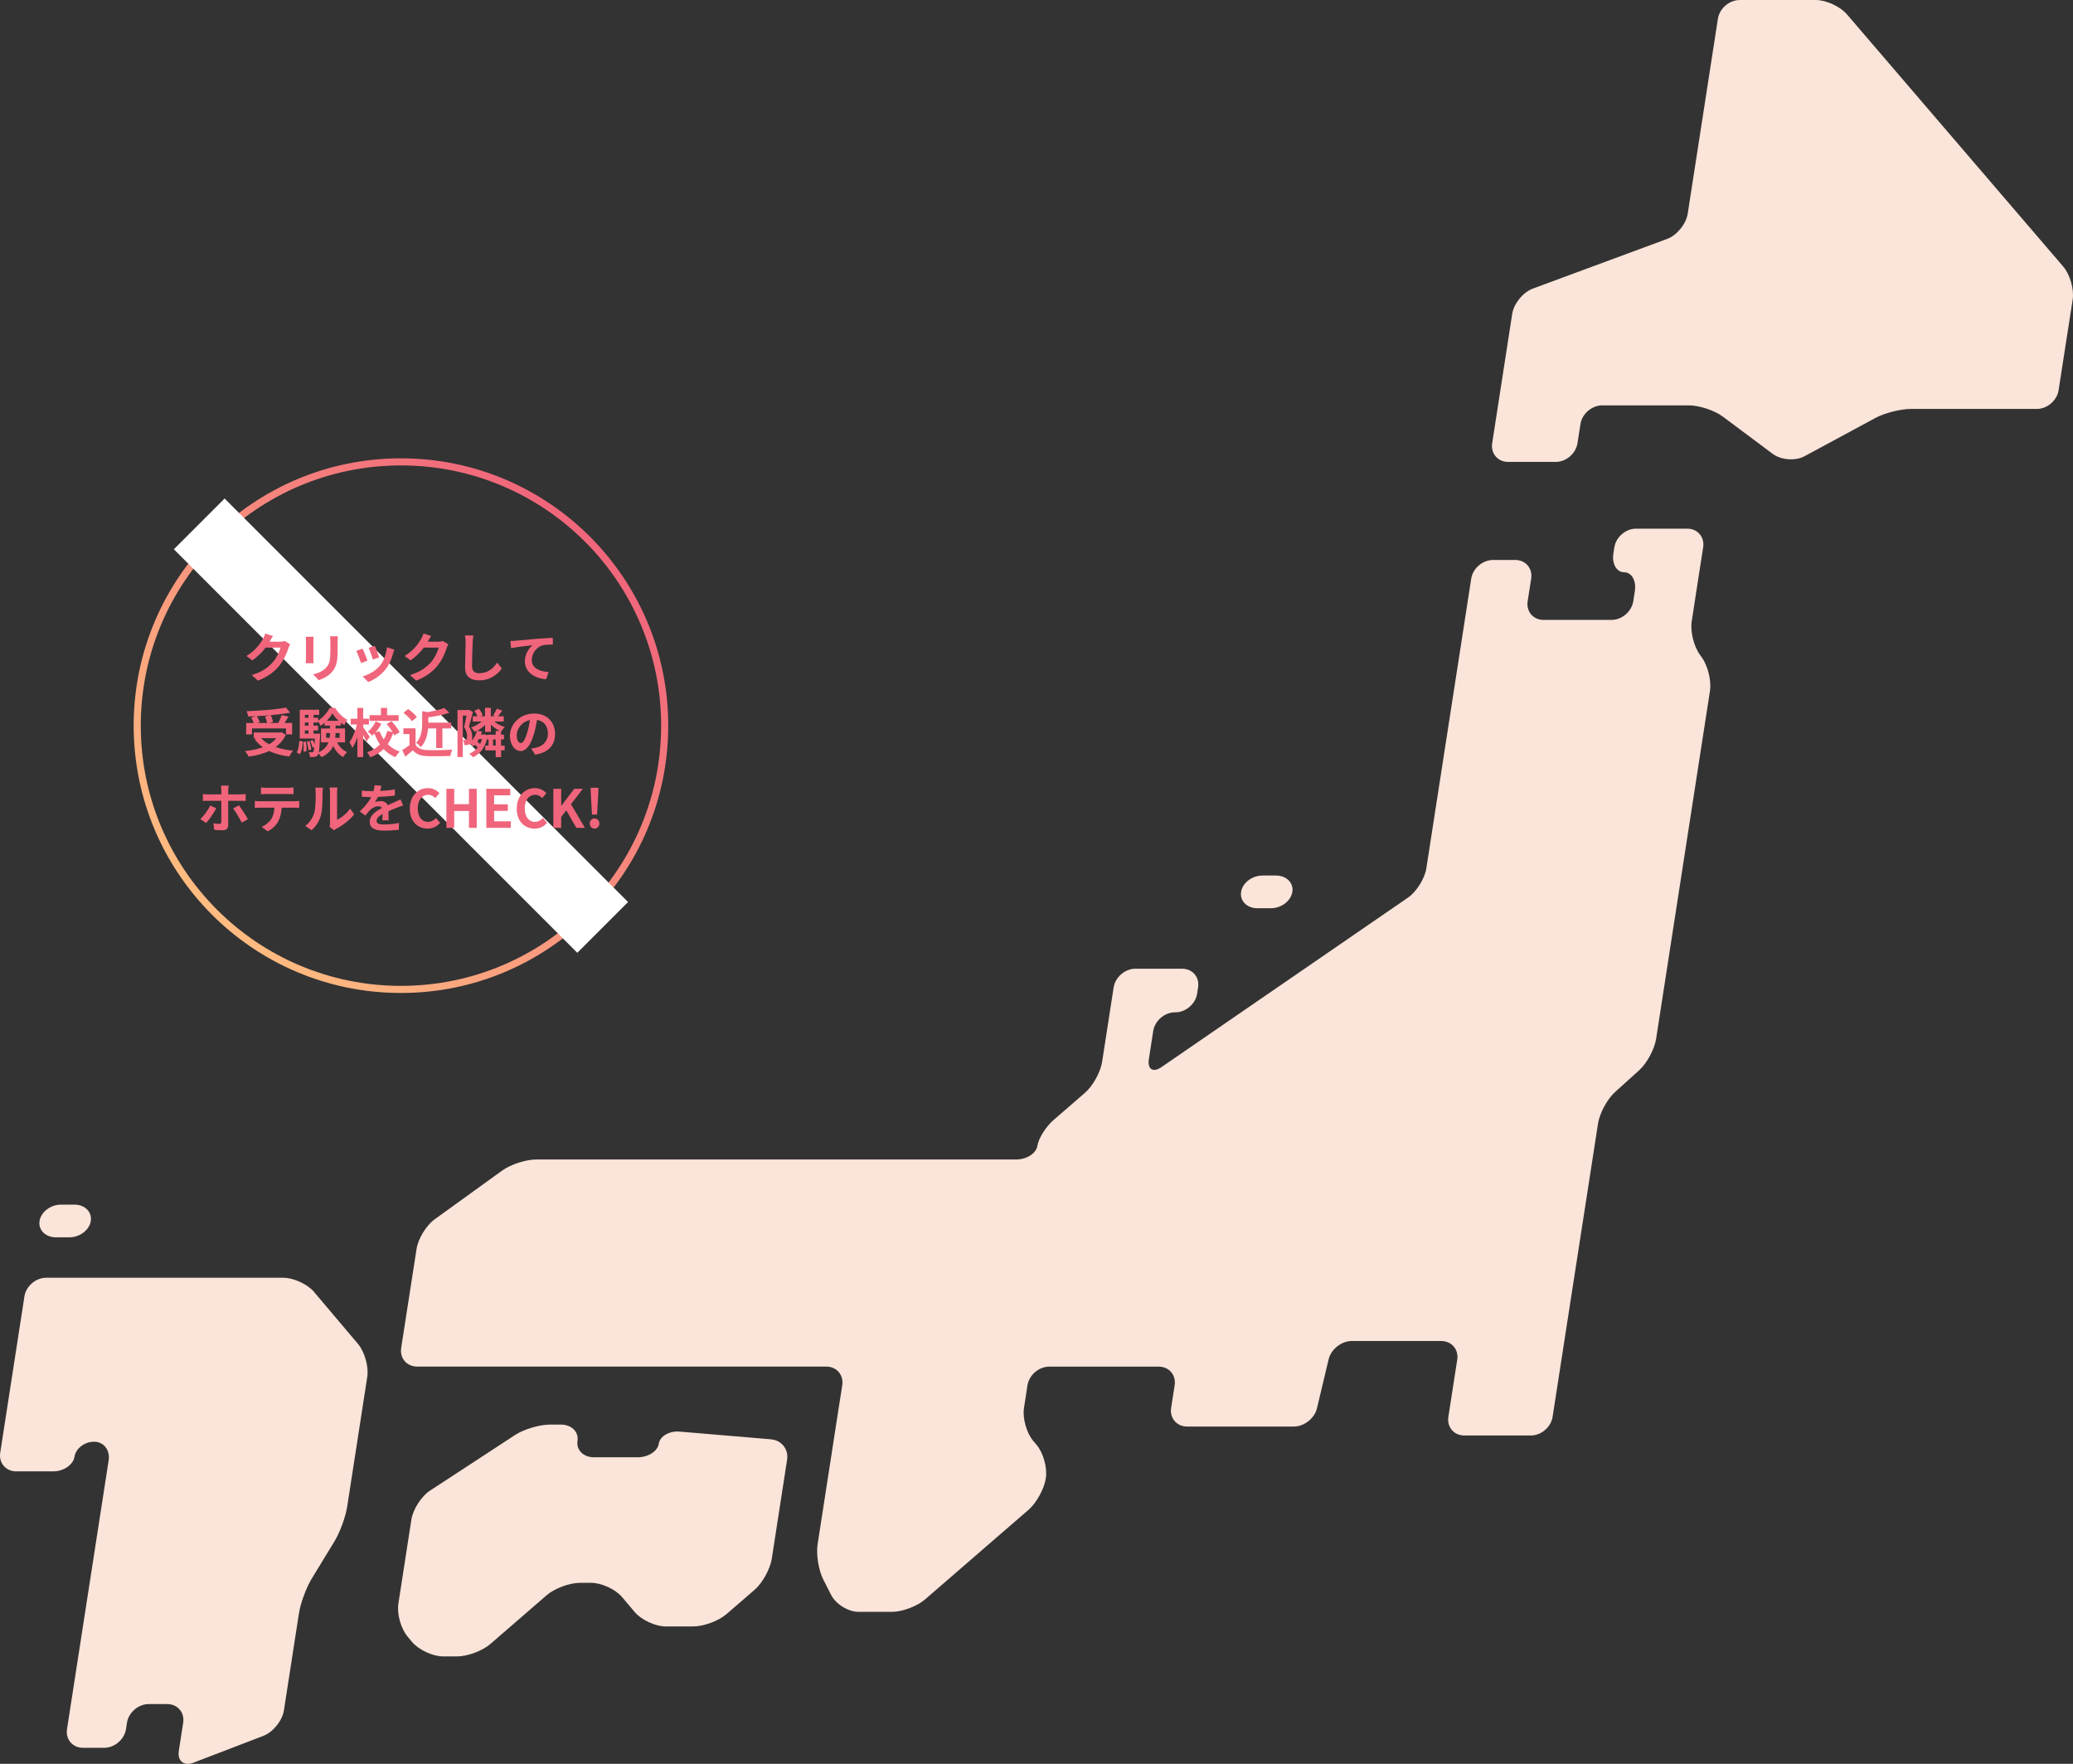
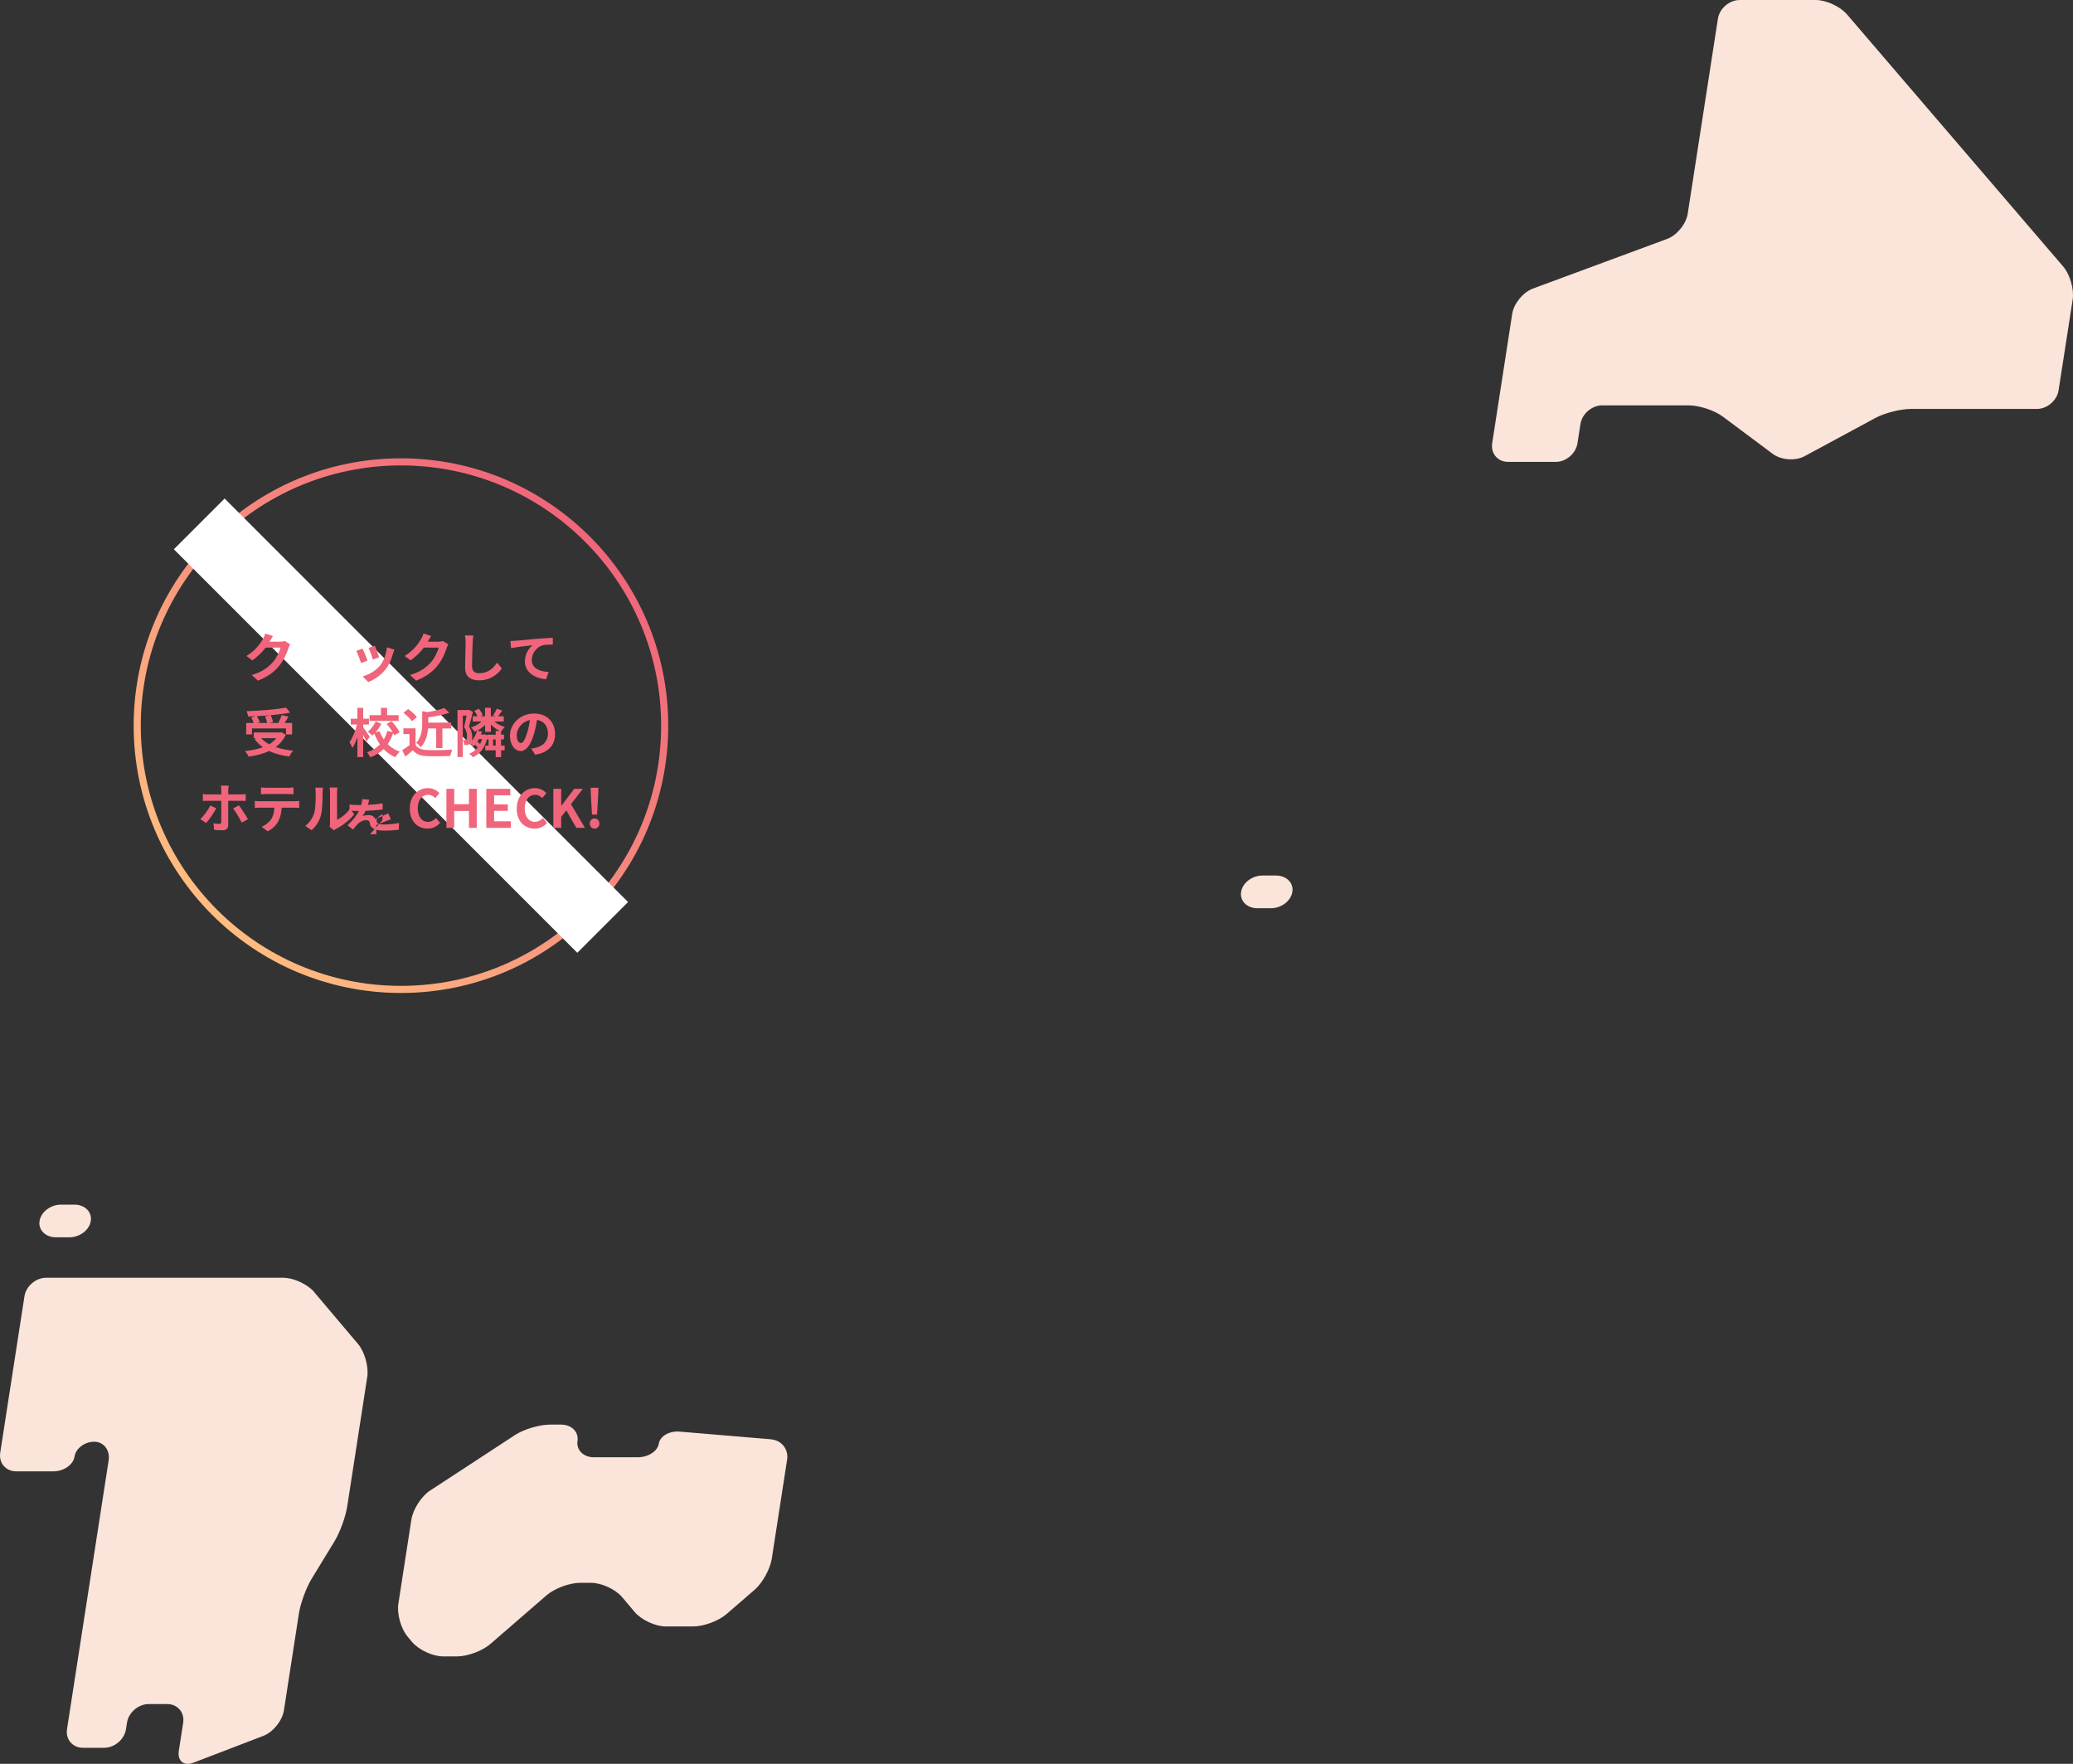
<svg xmlns="http://www.w3.org/2000/svg" id="_レイヤー_2" data-name="レイヤー 2" viewBox="0 0 825.57 702.33">
  <rect x="0" y="0" width="825.57" height="702.33" fill="#333333" stroke="none" />
  <defs>
    <style>
      .cls-1 {
        fill: none;
        stroke: url(#_名称未設定グラデーション_96);
        stroke-miterlimit: 10;
        stroke-width: 2.83px;
      }

      .cls-2 {
        fill: #f0657b;
      }

      .cls-3 {
        fill: #fff;
      }

      .cls-4 {
        fill: #fbe4d9;
      }
    </style>
    <linearGradient id="_名称未設定グラデーション_96" data-name="名称未設定グラデーション 96" x1="53.23" y1="288.94" x2="266.12" y2="288.94" gradientTransform="translate(-157.54 197.54) rotate(-45)" gradientUnits="userSpaceOnUse">
      <stop offset="0" stop-color="#ffbc80" />
      <stop offset="1" stop-color="#f0657b" />
    </linearGradient>
  </defs>
  <g id="_レイヤー_5" data-name="レイヤー 5">
    <g>
      <g>
        <circle class="cls-1" cx="159.68" cy="288.94" r="105.03" />
        <rect class="cls-3" x="145.38" y="175.33" width="28.59" height="227.23" transform="translate(476.9 380.35) rotate(135)" />
      </g>
      <g>
        <g>
          <path class="cls-4" d="M723.12,0c4.14,0,9.72,2.57,12.42,5.71l86.15,100.44c2.69,3.14,4.38,9.05,3.75,13.13l-5.61,36.12c-.64,4.08-4.52,7.43-8.65,7.43h-50.11c-4.14,0-10.49,1.6-14.13,3.56l-28.3,15.28c-3.63,1.95-9.32,1.54-12.64-.94l-19.85-14.82c-3.3-2.47-9.39-4.5-13.53-4.5h-34.53c-4.14,0-8.03,3.35-8.67,7.43l-1.19,7.65c-.63,4.09-4.52,7.43-8.66,7.43h-18.95c-4.13,0-6.99-3.34-6.36-7.43l7.98-51.55c.64-4.07,4.33-8.59,8.2-10.02l53.5-19.79c3.89-1.43,7.56-5.95,8.19-10.04l12.03-77.65c.64-4.08,4.54-7.43,8.66-7.43h30.28Z" />
-           <path class="cls-4" d="M675.99,232.69c-.63,4.07-1.65,10.71-2.27,14.74-.62,4.01,.86,10.02,3.32,13.35l.65,.92c2.45,3.32,3.94,9.39,3.3,13.46l-21.45,138.53c-.64,4.08-3.66,9.7-6.73,12.46l-9.67,8.73c-3.05,2.78-6.1,8.39-6.72,12.46l-9.81,63.29c-.64,4.08-1.65,10.77-2.3,14.85l-5.99,38.69c-.63,4.08-4.52,7.42-8.65,7.42h-26.49c-4.13,0-6.99-3.33-6.37-7.42l3.53-22.77c.64-4.08-2.25-7.43-6.37-7.43h-35.62c-4.13,0-8.29,3.29-9.23,7.32l-4.63,19.43c-.94,4.03-5.1,7.31-9.23,7.31h-42.49c-4.13,0-7-3.34-6.37-7.41l1.4-9.02c.64-4.08-2.22-7.43-6.37-7.43h-43.57c-4.13,0-8.03,3.35-8.67,7.43l-1.39,9.02c-.64,4.07,1.02,10,3.71,13.16l1.3,1.53c2.67,3.15,4.33,9.08,3.69,13.16l-.04,.35c-.64,4.08-3.71,9.64-6.83,12.34l-41.28,35.74c-3.12,2.71-9.06,4.92-13.18,4.92h-13.2c-4.14,0-9.04-3.01-10.95-6.69l-3.14-6.16c-1.88-3.67-2.91-10.02-2.27-14.11l5.1-32.89c.63-4.08,1.65-10.76,2.29-14.86l2.42-15.53c.62-4.08-2.23-7.43-6.37-7.43H166.13c-4.13,0-7-3.34-6.36-7.43l6.12-39.4c.61-4.08,3.87-9.4,7.22-11.82l26.91-19.42c3.34-2.43,9.48-4.4,13.6-4.4h191.16c4.12,0,7.87-2.43,8.35-5.41,.46-3,3.38-7.66,6.51-10.35l12.46-10.79c3.12-2.69,6.19-8.25,6.82-12.33l4.59-29.64c.64-4.08,4.53-7.43,8.66-7.43h18.61c4.14,0,7,3.35,6.36,7.43l-.39,2.51c-.63,4.08-4.53,7.42-8.65,7.42h-.15c-4.15,0-8.04,3.35-8.68,7.43l-1.73,11.19c-.64,4.08,1.64,5.52,5.04,3.18l98.13-67.46c3.41-2.35,6.7-7.6,7.33-11.67l17.88-115.37c.63-4.07,4.52-7.42,8.66-7.42h8.87c4.12,0,6.98,3.35,6.35,7.42l-1.41,9.03c-.63,4.08,2.23,7.42,6.37,7.42h27.04c4.12,0,8.01-3.34,8.65-7.42l.63-4.12c.64-4.08-1.28-7.43-4.27-7.43s-4.91-3.34-4.29-7.43l.4-2.51c.63-4.09,4.52-7.43,8.66-7.43h20.34c4.15,0,7,3.34,6.37,7.43l-2.3,14.74Z" />
          <path class="cls-4" d="M307.15,573.14c4.1,.35,6.96,3.97,6.32,8.05l-6.11,39.48c-.63,4.08-3.7,9.64-6.82,12.34l-11.21,9.69c-3.12,2.71-9.06,4.92-13.19,4.92h-11.01c-4.13,0-9.69-2.58-12.36-5.74l-4.98-5.89c-2.66-3.17-8.22-5.73-12.35-5.73h-4.52c-4.12,0-10.05,2.21-13.17,4.9l-22.49,19.47c-3.12,2.71-9.06,4.92-13.18,4.92h-5.6c-4.12,0-9.68-2.58-12.36-5.73l-1.76-2.11c-2.68-3.15-4.34-9.07-3.71-13.15l5.19-33.51c.64-4.08,3.98-9.28,7.44-11.53l33.91-22.17c3.46-2.25,9.66-4.1,13.79-4.1h4.51c4.13,0,7.06,2.93,6.5,6.51-.55,3.57,2.37,6.5,6.5,6.5h17.52c4.13,0,7.9-2.44,8.36-5.43,.46-2.98,4.2-5.14,8.31-4.79l36.46,3.07Z" />
          <path class="cls-4" d="M514.68,355.14c-.56,3.58-4.4,6.51-8.52,6.51h-5.41c-4.12,0-7.05-2.93-6.48-6.51,.53-3.58,4.37-6.52,8.51-6.52h5.4c4.14,0,7.06,2.94,6.51,6.52Z" />
          <path class="cls-4" d="M36.16,486.18c-.55,3.57-4.38,6.5-8.52,6.5h-5.39c-4.13,0-7.06-2.94-6.5-6.5,.56-3.59,4.39-6.52,8.51-6.52h5.4c4.13,0,7.06,2.93,6.5,6.52Z" />
          <path class="cls-4" d="M125.17,514.51c-2.66-3.16-8.23-5.73-12.35-5.73H18.39c-4.13,0-8.03,3.32-8.66,7.42L.09,578.44c-.64,4.08,2.23,7.43,6.36,7.43h14.82c4.13,0,7.93-2.67,8.42-5.91,.51-3.24,4.03-5.89,7.82-5.89s6.39,3.34,5.76,7.43l-16.58,107.01c-.64,4.09,2.23,7.43,6.36,7.43h8.46c4.14,0,8.03-3.34,8.67-7.43l.39-2.55c.64-4.08,4.53-7.43,8.66-7.43h7.36c4.13,0,6.99,3.34,6.36,7.43l-1.73,11.16c-.63,4.08,2.02,6.23,5.86,4.74l27.83-10.68c3.85-1.49,7.53-6.04,8.16-10.12l5.97-38.55c.62-4.08,2.91-10.31,5.05-13.83l9.15-14.99c2.14-3.52,4.41-9.75,5.04-13.83l7.98-51.57c.64-4.08-1.02-10.01-3.68-13.16l-17.44-20.62Z" />
        </g>
        <g>
          <path class="cls-2" d="M115.55,256.58c-.23,.4-.52,.99-.69,1.51-.57,1.87-1.76,4.66-3.65,7.01-1.99,2.44-4.54,4.35-8.48,5.92l-2.48-2.23c4.3-1.28,6.63-3.11,8.46-5.19,1.43-1.64,2.65-4.16,2.98-5.73h-5.9c-1.41,1.83-3.23,3.67-5.29,5.08l-2.35-1.74c3.67-2.25,5.5-4.96,6.55-6.76,.31-.52,.76-1.49,.94-2.2l3.07,1.01c-.5,.73-1.03,1.68-1.28,2.14l-.06,.1h4.22c.65,0,1.34-.1,1.83-.25l2.14,1.32Z" />
-           <path class="cls-2" d="M124.86,253.54c-.04,.46-.06,.92-.06,1.6v7.1c0,.53,.02,1.34,.06,1.83h-3.11c.02-.4,.1-1.22,.1-1.85v-7.08c0-.4-.02-1.13-.08-1.6h3.09Zm9.68-.19c-.04,.59-.08,1.26-.08,2.1v4.16c0,4.51-.88,6.45-2.44,8.17-1.39,1.53-3.57,2.56-5.1,3.04l-2.2-2.31c2.1-.48,3.86-1.28,5.14-2.65,1.43-1.58,1.7-3.15,1.7-6.42v-3.99c0-.84-.04-1.51-.13-2.1h3.11Z" />
          <path class="cls-2" d="M146.36,263.05l-2.56,.97c-.36-1.13-1.41-3.93-1.91-4.85l2.52-.9c.52,1.07,1.53,3.61,1.95,4.79Zm10.67-4.37c-.25,.67-.38,1.11-.5,1.53-.55,2.12-1.43,4.3-2.86,6.15-1.95,2.52-4.58,4.28-7.03,5.21l-2.2-2.25c2.31-.61,5.23-2.2,6.97-4.39,1.43-1.79,2.44-4.58,2.67-7.2l2.96,.95Zm-6.03,3.07l-2.52,.88c-.25-1.03-1.18-3.57-1.7-4.66l2.5-.82c.4,.9,1.43,3.63,1.72,4.6Z" />
          <path class="cls-2" d="M178.55,256.58c-.23,.4-.52,.99-.69,1.51-.57,1.87-1.76,4.66-3.65,7.01-1.99,2.44-4.54,4.35-8.48,5.92l-2.48-2.23c4.3-1.28,6.63-3.11,8.46-5.19,1.43-1.64,2.64-4.16,2.98-5.73h-5.9c-1.41,1.83-3.23,3.67-5.29,5.08l-2.35-1.74c3.67-2.25,5.5-4.96,6.55-6.76,.32-.52,.76-1.49,.94-2.2l3.07,1.01c-.5,.73-1.03,1.68-1.28,2.14l-.06,.1h4.22c.65,0,1.34-.1,1.83-.25l2.14,1.32Z" />
          <path class="cls-2" d="M188.51,253.06c-.15,.88-.25,1.93-.27,2.77-.11,2.23-.25,6.89-.25,9.47,0,2.1,1.26,2.77,2.86,2.77,3.44,0,5.63-1.97,7.12-4.24l1.89,2.33c-1.34,1.97-4.28,4.74-9.03,4.74-3.4,0-5.61-1.49-5.61-5.04,0-2.79,.21-8.25,.21-10.04,0-.99-.08-2-.27-2.81l3.36,.04Z" />
          <path class="cls-2" d="M205.31,255.13c1.72-.17,5.16-.46,8.96-.8,2.14-.17,4.43-.29,5.88-.36l.02,2.69c-1.11,0-2.9,.02-4.01,.27-2.5,.67-4.39,3.36-4.39,5.82,0,3.42,3.21,4.64,6.72,4.83l-.97,2.88c-4.37-.29-8.48-2.65-8.48-7.14,0-3,1.68-5.35,3.07-6.4-1.79,.19-6.17,.65-8.59,1.18l-.25-2.86c.82-.02,1.62-.06,2.04-.11Z" />
          <path class="cls-2" d="M113.81,292.57c-.94,2.06-2.33,3.65-4.03,4.89,2.02,.71,4.37,1.2,6.95,1.43-.52,.57-1.2,1.66-1.53,2.33-3.04-.38-5.75-1.09-8.02-2.2-2.41,1.16-5.21,1.85-8.17,2.25-.25-.59-.94-1.7-1.47-2.21,2.62-.27,5.06-.76,7.14-1.53-1.28-.9-2.39-2.02-3.32-3.3l.69-.29h-.99v-2.29h10.6l.46-.1,1.68,1.03Zm-13.44-.15h-2.33v-4.56h3c-.21-.65-.61-1.49-.99-2.16l1.87-.53c-1.05,.06-2.12,.11-3.13,.13-.04-.63-.34-1.58-.57-2.12,5.52-.19,11.84-.69,15.66-1.43l1.68,2.02c-2.27,.42-4.98,.76-7.77,1.01,.42,.84,.82,1.95,.94,2.71l-1.55,.38h3.65c.5-.96,1.05-2.2,1.36-3.15l2.67,.63c-.48,.88-1.03,1.74-1.51,2.52h2.98v4.56h-2.44v-2.39h-13.54v2.39Zm7.29-7.64c-1.76,.17-3.59,.29-5.38,.38,.48,.78,.97,1.72,1.18,2.39l-1.09,.31h4.01c-.13-.73-.44-1.78-.8-2.6l2.08-.48Zm-3.65,9.15c.86,.95,1.93,1.74,3.19,2.44,1.11-.67,2.1-1.47,2.86-2.44h-6.05Z" />
-           <path class="cls-2" d="M118.14,299.6c.71-1.07,.97-2.83,1.05-4.62l1.39,.27c-.1,1.91-.31,3.86-1.18,5.04l-1.26-.69Zm16.15-3.99c.84,1.7,2.16,3.11,3.93,3.86-.5,.46-1.22,1.34-1.57,1.97-1.74-.9-3.02-2.48-3.93-4.43-.76,1.7-2.16,3.28-4.66,4.49-.25-.42-.78-1.05-1.22-1.47-.08,.27-.17,.46-.27,.59-.36,.48-.73,.67-1.26,.74-.42,.08-1.09,.1-1.85,.06-.02-.59-.21-1.41-.5-1.93,.55,.06,1.01,.08,1.28,.08,.25,0,.4-.06,.57-.27,.15-.21,.25-.73,.36-1.83l-.67,.25c-.13-.74-.55-1.87-.94-2.71l.99-.34c.27,.53,.52,1.13,.71,1.7,.04-.63,.08-1.41,.13-2.31h-6v-11.44h7.73v2.02h-2.25v1.16h1.83v1.11c1.89-1.13,3.72-3.3,4.58-5.04h2.14c1.26,1.93,3.09,3.84,4.93,4.72-.44,.59-.92,1.49-1.24,2.14-.46-.27-.92-.59-1.36-.97v1.16h-2.1v1.13h3.76v5.54h-3.09Zm-12.45-.29c.19,1.22,.27,2.83,.21,3.84l-1.13,.15c.06-1.05,0-2.65-.15-3.88l1.07-.1Zm-.42-10.67v1.16h1.43v-1.16h-1.43Zm0,3.04v1.26h1.43v-1.26h-1.43Zm0,4.45h1.43v-1.3h-1.43v1.3Zm1.83,2.96c.34,1.09,.63,2.48,.69,3.38l-1.09,.23c-.04-.9-.31-2.31-.65-3.4l1.05-.21Zm4.24-2.96s0,.55-.02,.82c-.15,3.46-.27,5.48-.5,6.59,2.16-1.09,3.3-2.48,3.86-3.95h-2.98v-5.54h3.57v-1.13h-2.14v-1.13c-.52,.44-1.05,.86-1.62,1.2-.23-.55-.63-1.28-.99-1.81v.5h-1.83v1.26h1.83v1.89h-1.83v1.3h2.65Zm3.8,1.66c.1-.63,.13-1.26,.13-1.87v-.06h-1.53v1.93h1.41Zm3.57-6.78c-.99-.92-1.87-2.02-2.46-2.98-.55,.94-1.36,2.02-2.31,2.98h4.77Zm-1.24,4.85v.08c0,.61-.02,1.22-.08,1.85h1.72v-1.93h-1.64Z" />
          <path class="cls-2" d="M145.9,295.27c-.27-.67-.78-1.68-1.26-2.62v8.8h-2.31v-7.85c-.57,1.64-1.26,3.15-2.02,4.2-.21-.69-.76-1.66-1.13-2.27,1.24-1.68,2.39-4.56,2.96-7.05h-2.46v-2.31h2.65v-4.3h2.31v4.3h2.29v2.31h-2.29v1.07c.59,.78,2.25,3.28,2.62,3.86l-1.36,1.87Zm11.13-2.5c-.13-.27-.27-.59-.46-.9-.52,1.62-1.24,3.11-2.16,4.43,1.32,1.3,2.92,2.35,4.79,2.98-.57,.53-1.36,1.53-1.74,2.23-1.83-.76-3.38-1.87-4.68-3.25-1.39,1.39-3.15,2.5-5.31,3.28-.25-.57-.86-1.51-1.28-2,2.14-.69,3.82-1.78,5.12-3.13-.88-1.28-1.62-2.73-2.2-4.3-.29,.29-.61,.57-.9,.82-.36-.48-1.15-1.18-1.7-1.57,1.26-1.01,2.44-2.62,3.11-4.09l2.25,.92c-.61,1.22-1.43,2.44-2.31,3.42l1.62-.44c.42,1.15,.99,2.25,1.66,3.25,.63-1.05,1.09-2.18,1.39-3.38l2.14,.44c-.65-1.07-1.55-2.27-2.39-3.21l1.93-1.09c1.26,1.32,2.67,3.11,3.25,4.39l-2.1,1.22Zm1.72-5.71h-11.59v-2.29h4.54v-2.92h2.46v2.92h4.6v2.29Z" />
          <path class="cls-2" d="M165.51,296.6c.86,1.41,2.44,1.97,4.62,2.06,2.46,.1,7.18,.04,9.97-.17-.27,.59-.65,1.8-.78,2.52-2.52,.12-6.74,.17-9.24,.06-2.58-.11-4.3-.69-5.67-2.33-.92,.82-1.85,1.64-3,2.52l-1.22-2.6c.9-.53,1.95-1.22,2.88-1.93v-4.43h-2.42v-2.29h4.85v6.59Zm-1.45-9.43c-.65-1.01-2.14-2.39-3.38-3.32l1.85-1.51c1.26,.88,2.79,2.18,3.51,3.17l-1.97,1.66Zm6.42,2.86c-.21,2.48-.9,5.42-2.92,7.5-.34-.54-1.22-1.41-1.81-1.72,2.14-2.29,2.39-5.44,2.39-7.87v-4.79l2.14,.4c2.48-.42,5.02-1.01,6.63-1.66l2.06,1.91c-2.44,.86-5.56,1.45-8.42,1.83v2.1h9.15v2.31h-3.51v7.83h-2.48v-7.83h-3.25Z" />
          <path class="cls-2" d="M199.57,296.89h1.41v1.87h-1.41v2.71h-2.16v-2.71h-4.16v-1.87h1.32v-2.46h-.5v-.53c-.99,3.99-3,6.36-5.69,7.62-.29-.4-1.05-1.09-1.51-1.39,1.32-.57,2.48-1.37,3.38-2.48-.31-.34-.73-.74-1.15-1.07-.21,.21-.4,.4-.61,.59-.25-.27-.76-.71-1.15-1.03l-.11,.08c-.31,.21-.69,.34-1.11,.42-.31,.04-.78,.06-1.2,.04-.02-.57-.19-1.47-.52-2.06,.34,.04,.57,.04,.78,.04,.21-.02,.4-.06,.55-.19,.19-.17,.27-.63,.27-1.24,0-.97-.17-2.27-1.18-3.7,.36-1.32,.73-3.15,.99-4.58h-1.49v16.48h-2.12v-18.71h4.28l.31-.08,1.55,.84c-.44,1.81-1.07,4.14-1.58,5.82,1.09,1.62,1.3,3.04,1.3,4.24,0,.53-.04,.99-.13,1.37,.94-1.09,1.64-2.48,2.06-3.97-.31,.17-.65,.32-.97,.44-.34-.53-.97-1.3-1.43-1.72,1.51-.48,3.09-1.34,4.2-2.37h-3.51v-2.08h1.89c-.29-.69-.78-1.51-1.26-2.18l1.8-.82c.65,.78,1.32,1.83,1.55,2.58l-.86,.42h1.76v-3.38h2.31v3.38h1.78l-.86-.36c.5-.76,1.16-1.87,1.49-2.69l2.16,.8c-.61,.82-1.2,1.62-1.7,2.25h2.27v2.08h-3.76c1.13,.96,2.67,1.78,4.2,2.2-.48,.44-1.13,1.22-1.45,1.76l-.06-.02v1.3h1.18v1.87h-1.18v2.46Zm-5.5-4.14v-.19h3.34v-1.53h1.64c-1.28-.61-2.54-1.49-3.55-2.52v2.9h-2.31v-2.75c-.9,.88-1.97,1.68-3.11,2.27l1.85,.38c-.11,.4-.23,.78-.38,1.16h1.2l.36-.06,.97,.36Zm-3.34,1.53c-.21,.36-.42,.69-.63,1.03,.38,.29,.78,.61,1.11,.9,.32-.59,.57-1.24,.78-1.93h-1.26Zm6.68,2.6v-2.46h-1.07v2.46h1.07Z" />
          <path class="cls-2" d="M211.57,298.05c.8-.11,1.39-.21,1.93-.34,2.67-.63,4.72-2.54,4.72-5.56s-1.55-5.02-4.35-5.5c-.29,1.76-.65,3.7-1.24,5.65-1.24,4.2-3.04,6.76-5.31,6.76s-4.24-2.54-4.24-6.05c0-4.79,4.18-8.9,9.57-8.9s8.4,3.59,8.4,8.12-2.69,7.47-7.94,8.27l-1.55-2.46Zm-1.62-6.3c.48-1.53,.86-3.32,1.11-5.04-3.44,.71-5.27,3.74-5.27,6.03,0,2.1,.84,3.13,1.62,3.13,.86,0,1.7-1.3,2.54-4.12Z" />
          <path class="cls-2" d="M86.13,321.85c-.97,1.87-2.92,4.62-4.05,5.86l-2.29-1.55c1.41-1.32,3.09-3.63,3.95-5.42l2.39,1.11Zm4.75-2.98v9.76c0,1.22-.71,1.97-2.2,1.97-1.11,0-2.35-.06-3.4-.19l-.25-2.58c.88,.17,1.81,.23,2.33,.23s.73-.21,.76-.76c.02-.78,.02-7.43,.02-8.42v-.02h-5.33c-.63,0-1.43,.02-2.02,.08v-2.77c.63,.06,1.36,.15,2.02,.15h5.33v-1.68c0-.55-.1-1.47-.17-1.83h3.11c-.06,.29-.19,1.3-.19,1.85v1.66h4.87c.61,0,1.51-.06,2.08-.15v2.75c-.65-.04-1.47-.06-2.06-.06h-4.89Zm4.26,1.81c1.07,1.34,2.75,3.99,3.59,5.52l-2.46,1.34c-.9-1.79-2.41-4.33-3.42-5.63l2.29-1.24Z" />
          <path class="cls-2" d="M117.25,319.04c.44,0,1.34-.04,1.91-.12v2.73c-.52-.04-1.32-.06-1.91-.06h-5.06c-.13,2.16-.59,3.93-1.34,5.4-.73,1.45-2.35,3.09-4.22,4.03l-2.46-1.79c1.49-.57,2.96-1.79,3.8-3,.86-1.3,1.22-2.88,1.3-4.64h-5.77c-.61,0-1.43,.04-2.02,.08v-2.75c.63,.06,1.36,.12,2.02,.12h13.75Zm-11.06-2.88c-.73,0-1.62,.04-2.25,.08v-2.71c.67,.1,1.53,.15,2.23,.15h8.44c.71,0,1.55-.04,2.27-.15v2.71c-.73-.04-1.53-.08-2.27-.08h-8.42Z" />
          <path class="cls-2" d="M121.54,328.86c1.85-1.3,2.98-3.23,3.57-5.02,.59-1.81,.61-5.77,.61-8.31,0-.84-.06-1.41-.19-1.91h3.09c-.02,.08-.15,1.03-.15,1.89,0,2.48-.06,6.91-.63,9.03-.63,2.37-1.93,4.43-3.74,6.03l-2.56-1.7Zm9.72,.32c.08-.4,.17-.99,.17-1.55v-12.24c0-.95-.15-1.74-.17-1.81h3.13c-.02,.06-.15,.88-.15,1.83v10.98c1.7-.74,3.78-2.39,5.19-4.43l1.62,2.31c-1.74,2.27-4.77,4.54-7.12,5.73-.44,.23-.65,.42-.92,.63l-1.74-1.45Z" />
-           <path class="cls-2" d="M152.28,326.62c.04-.61,.06-1.57,.08-2.48-1.53,.84-2.37,1.66-2.37,2.69,0,1.16,.99,1.47,3.02,1.47,1.76,0,4.07-.23,5.9-.61l-.08,2.71c-1.39,.17-3.93,.34-5.88,.34-3.25,0-5.71-.78-5.71-3.46s2.52-4.32,4.89-5.54c-.34-.52-.88-.71-1.45-.71-1.18,0-2.46,.67-3.25,1.43-.63,.63-1.22,1.38-1.93,2.29l-2.23-1.66c2.18-2.02,3.65-3.86,4.58-5.71h-.25c-.84,0-2.37-.04-3.51-.15v-2.44c1.05,.17,2.6,.23,3.65,.23h1.01c.25-.94,.4-1.78,.42-2.37l2.73,.23c-.1,.5-.25,1.22-.5,2.06,1.95-.1,4.05-.27,5.88-.61l-.02,2.44c-1.99,.29-4.56,.46-6.78,.55-.34,.73-.76,1.49-1.2,2.1,.55-.27,1.66-.42,2.35-.42,1.26,0,2.31,.55,2.77,1.62,1.07-.5,1.95-.86,2.81-1.24,.8-.36,1.53-.71,2.29-1.07l1.05,2.42c-.67,.17-1.76,.59-2.48,.88-.92,.36-2.1,.82-3.38,1.41,.02,1.16,.06,2.69,.08,3.63h-2.5Z" />
+           <path class="cls-2" d="M152.28,326.62c.04-.61,.06-1.57,.08-2.48-1.53,.84-2.37,1.66-2.37,2.69,0,1.16,.99,1.47,3.02,1.47,1.76,0,4.07-.23,5.9-.61l-.08,2.71c-1.39,.17-3.93,.34-5.88,.34-3.25,0-5.71-.78-5.71-3.46c-.34-.52-.88-.71-1.45-.71-1.18,0-2.46,.67-3.25,1.43-.63,.63-1.22,1.38-1.93,2.29l-2.23-1.66c2.18-2.02,3.65-3.86,4.58-5.71h-.25c-.84,0-2.37-.04-3.51-.15v-2.44c1.05,.17,2.6,.23,3.65,.23h1.01c.25-.94,.4-1.78,.42-2.37l2.73,.23c-.1,.5-.25,1.22-.5,2.06,1.95-.1,4.05-.27,5.88-.61l-.02,2.44c-1.99,.29-4.56,.46-6.78,.55-.34,.73-.76,1.49-1.2,2.1,.55-.27,1.66-.42,2.35-.42,1.26,0,2.31,.55,2.77,1.62,1.07-.5,1.95-.86,2.81-1.24,.8-.36,1.53-.71,2.29-1.07l1.05,2.42c-.67,.17-1.76,.59-2.48,.88-.92,.36-2.1,.82-3.38,1.41,.02,1.16,.06,2.69,.08,3.63h-2.5Z" />
          <path class="cls-2" d="M163.21,321.94c0-5.12,3.3-8.13,7.22-8.13,1.97,0,3.55,.94,4.56,2l-1.64,1.97c-.78-.76-1.68-1.3-2.86-1.3-2.35,0-4.12,2.02-4.12,5.35s1.6,5.42,4.05,5.42c1.32,0,2.37-.63,3.21-1.53l1.64,1.93c-1.28,1.49-2.94,2.29-4.96,2.29-3.93,0-7.12-2.81-7.12-8Z" />
          <path class="cls-2" d="M177.78,314.1h3.11v6.11h5.88v-6.11h3.09v15.54h-3.09v-6.72h-5.88v6.72h-3.11v-15.54Z" />
          <path class="cls-2" d="M193.68,314.1h9.53v2.58h-6.43v3.59h5.46v2.6h-5.46v4.16h6.66v2.6h-9.76v-15.54Z" />
          <path class="cls-2" d="M205.81,321.94c0-5.12,3.3-8.13,7.22-8.13,1.97,0,3.55,.94,4.56,2l-1.64,1.97c-.78-.76-1.68-1.3-2.86-1.3-2.35,0-4.12,2.02-4.12,5.35s1.6,5.42,4.05,5.42c1.32,0,2.37-.63,3.21-1.53l1.64,1.93c-1.28,1.49-2.94,2.29-4.96,2.29-3.93,0-7.12-2.81-7.12-8Z" />
          <path class="cls-2" d="M220.39,314.1h3.11v6.74h.06l5.14-6.74h3.42l-4.75,6.11,5.58,9.43h-3.42l-4.01-6.97-2.04,2.6v4.37h-3.11v-15.54Z" />
          <path class="cls-2" d="M234.86,327.92c0-1.13,.82-2.02,1.91-2.02s1.93,.88,1.93,2.02-.84,2.02-1.93,2.02-1.91-.88-1.91-2.02Zm.46-11.32l-.1-2.92h3.11l-.11,2.92-.44,7.75h-2.02l-.44-7.75Z" />
        </g>
      </g>
    </g>
  </g>
</svg>